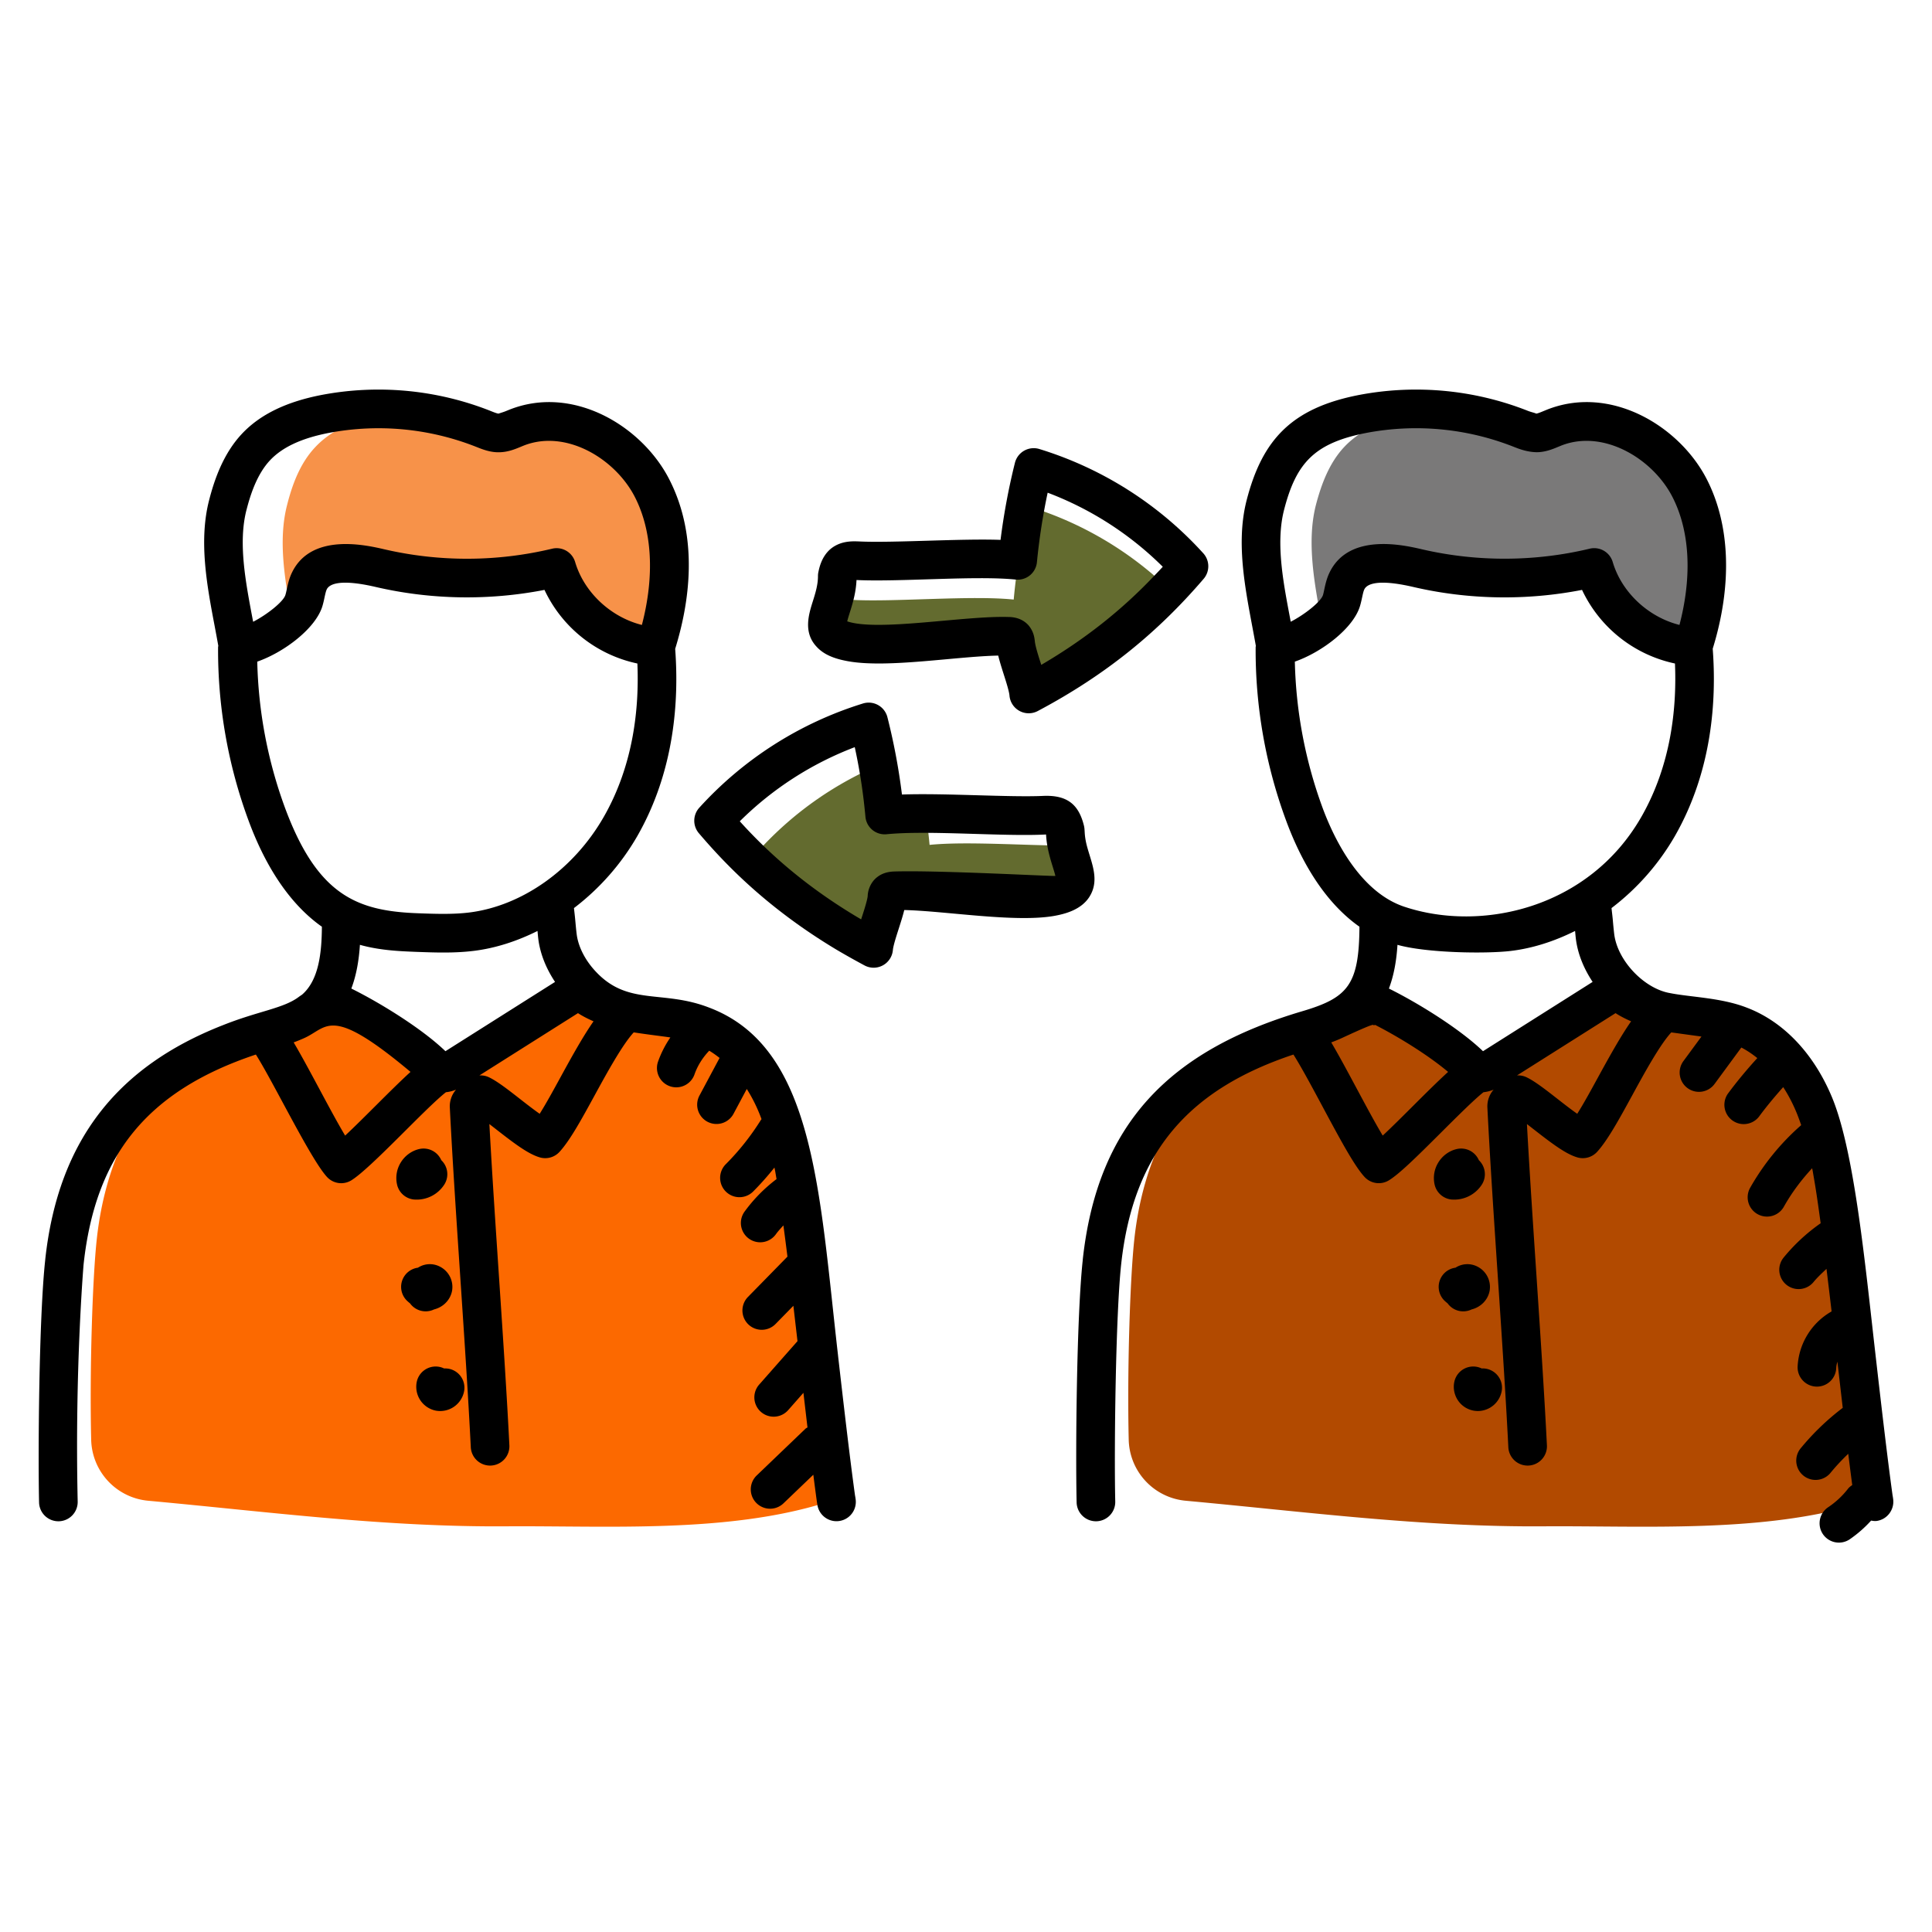
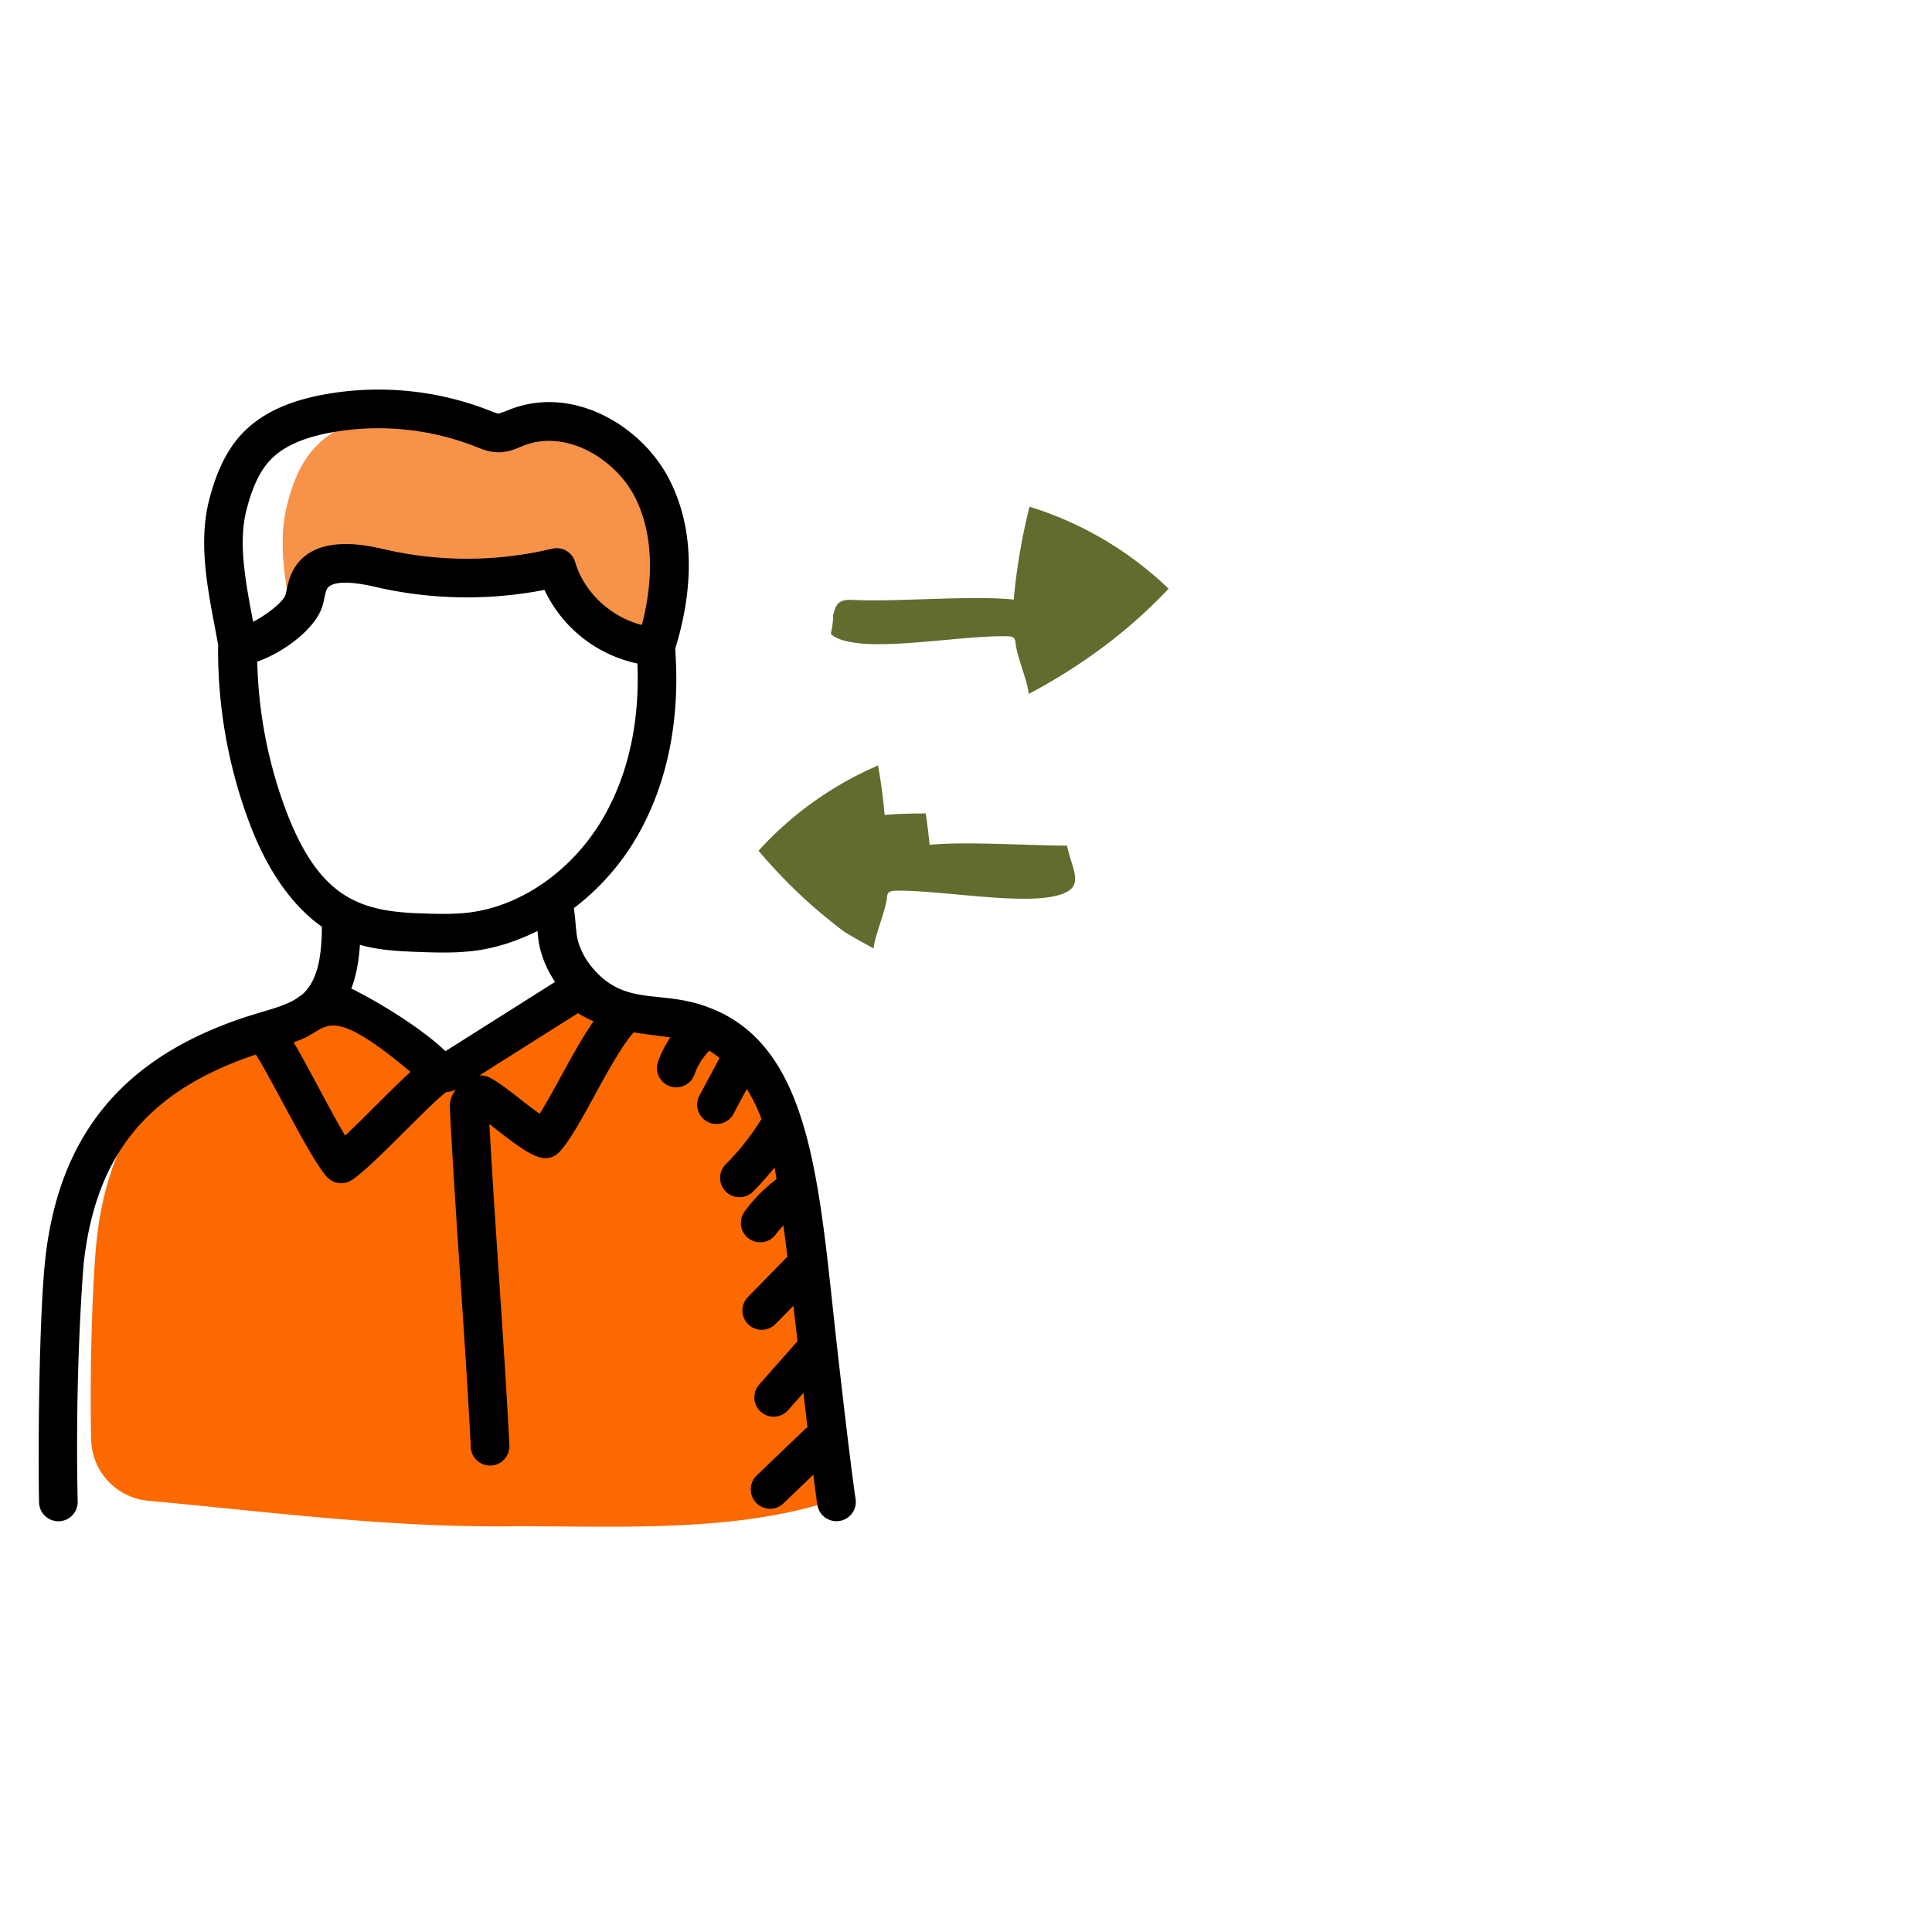
<svg xmlns="http://www.w3.org/2000/svg" id="SvgjsSvg1165" width="288" height="288" version="1.1">
  <defs id="SvgjsDefs1166" />
  <g id="SvgjsG1167">
    <svg viewBox="0 0 100 100" width="288" height="288">
      <path fill="#f79249" d="M34.216 32.501c-.079.325-.177.65-.276.966-2.157-.138-4.166-1.626-4.974-3.635a18.46 18.46 0 0 1-3.3.02c-1.99.157-4 .01-5.95-.434-.01 0-.03-.01-.039-.01-1.31-.305-3.073-.552-3.664.66-.148.315-.178.67-.276 1.005-.089.286-.315.6-.63.906-.365-1.95-.72-4.009-.247-5.841.276-1.094.69-2.187 1.468-3.005.926-.985 2.265-1.457 3.585-1.714.385-.078.779-.137 1.173-.177 1.34.128 2.66.453 3.91.946.266.108.542.226.828.216.315 0 .61-.147.906-.265.217-.09.433-.148.65-.197.857-.207 1.753-.138 2.61.128 1.567.502 2.985 1.704 3.753 3.191 1.133 2.197 1.094 4.817.473 7.24z" class="colorf7ca49 svgShape" />
      <path fill="#fc6900" d="M43.233 77.567c-.167.09-.348.167-.537.223-5.083 1.574-11.28 1.177-16.467 1.212-6.316.048-12.332-.752-18.55-1.323a3.248 3.248 0 0 1-2.96-3.176c-.084-3.481.063-8.293.292-10.382.307-2.806 1.254-5.619 3.127-7.729.397-.446.822-.85 1.281-1.218v-.007a13.416 13.416 0 0 1 2.2-1.463c.008-.007.015-.007.021-.007a19.136 19.136 0 0 1 3.656-1.476c.202-.063.404-.118.606-.18.007 0 .014 0 .02-.008a8.97 8.97 0 0 0 .614-.202c.055-.02.111-.035.16-.062.07-.021.132-.05.202-.077.076-.035.16-.07.237-.111.083.034.174.076.271.125 1.636.8 3.823 2.186 4.867 3.266.112.111.23.23.39.257.181.035.355-.07.509-.167.369-.23.786-.494 1.24-.78a.449.449 0 0 0 .166.07c.181.035.355-.07.508-.167l4.875-3.078c.049-.035.097-.063.146-.097.654.689 1.49 1.197 2.347 1.364.34.07.682.112 1.023.16.021 0 .042.007.063.007.285.035.578.07.863.112a11.633 11.633 0 0 1 .968.16c.313.07.627.153.933.272 1.769.668 3.064 2.249 3.81 3.983a12.471 12.471 0 0 1 .619 1.83c.049.175.09.342.125.516.077.341.146.69.216 1.038.042.236.077.466.118.703.077.466.147.933.21 1.4.598 4.226 1.239 10.73 1.83 15.012z" class="color00d4fc svgShape" />
-       <path fill="#7a7979" d="M87.861 32.728c-.069.246-.138.492-.216.739-2.177-.138-4.197-1.646-4.985-3.675a19.073 19.073 0 0 1-3.516.08 19.87 19.87 0 0 1-5.763-.464l-.266-.059c-1.27-.276-2.846-.414-3.398.72-.148.314-.177.669-.276 1.004-.118.394-.512.847-1.014 1.241-.385-2.049-.808-4.246-.316-6.176.286-1.094.7-2.187 1.468-3.005.926-.985 2.266-1.457 3.595-1.714.454-.088.907-.157 1.37-.197 1.418.109 2.827.444 4.156.966.266.108.542.226.828.216.315 0 .61-.147.906-.265.128-.05.256-.099.394-.128.857-.257 1.753-.237 2.62 0 1.665.443 3.192 1.684 4 3.25 1.172 2.266 1.083 4.975.413 7.467z" class="color7a7979 svgShape" />
-       <path fill="#b24a00" d="M96.937 77.567c-.168.09-.349.167-.537.223-5.083 1.574-11.28 1.177-16.468 1.212-6.315.048-12.331-.752-18.55-1.323a3.248 3.248 0 0 1-2.96-3.176c-.083-3.481.064-8.293.293-10.382.307-2.806 1.254-5.619 3.127-7.729.397-.446.822-.85 1.281-1.218v-.007a13.416 13.416 0 0 1 2.2-1.463c.007-.007.015-.007.021-.007A19.136 19.136 0 0 1 69 52.221c.202-.063.404-.118.606-.18.007 0 .014 0 .02-.008a8.97 8.97 0 0 0 .613-.202c.056-.02.112-.035.16-.062.07-.021.133-.05.203-.077.076-.035.16-.07.236-.111.084.034.174.076.272.125 1.636.8 3.823 2.186 4.867 3.266.112.111.23.23.39.257.181.035.355-.07.508-.167.37-.23.787-.494 1.24-.78a.449.449 0 0 0 .167.07c.181.035.355-.07.508-.167l4.875-3.078c.048-.035.097-.063.146-.097.654.689 1.49 1.197 2.346 1.364.342.07.683.112 1.024.16.021 0 .042.007.063.007.285.035.578.07.863.112a11.635 11.635 0 0 1 .968.16c.313.07.627.153.933.272 1.769.668 3.064 2.249 3.809 3.983a12.471 12.471 0 0 1 .62 1.83c.048.175.09.342.125.516.077.341.146.69.216 1.038.042.236.077.466.118.703.077.466.147.933.21 1.4.598 4.226 1.239 10.73 1.83 15.012z" class="color00b269 svgShape" />
      <path fill="#636b2f" d="M60.487 30.472c-1.487 1.576-3.753 3.595-7.24 5.447-.059-.68-.62-1.95-.68-2.63-.01-.088-.02-.187-.078-.256-.08-.089-.217-.098-.335-.098-2.04-.07-6.019.66-8.028.315-.591-.099-.936-.246-1.123-.453.069-.296.118-.611.118-.946.059-.236.118-.492.305-.65.207-.168.503-.158.769-.148 2.196.108 6.087-.246 8.274-.02.148-1.615.423-3.23.817-4.807a18.126 18.126 0 0 1 7.201 4.246zM54.35 46.43c-2.019.335-5.989-.385-8.038-.325-.118.01-.246.02-.325.108a.396.396 0 0 0-.078.256c-.07.67-.63 1.95-.69 2.62a39.081 39.081 0 0 1-1.468-.827c-2.147-1.596-3.546-3.123-4.491-4.226a17.897 17.897 0 0 1 6.185-4.413c.158.847.266 1.704.345 2.561.601-.059 1.34-.079 2.128-.079.079.542.148 1.084.197 1.626 1.842-.188 4.886.03 7.112.039.296 1.409 1.123 2.315-.877 2.66z" class="colorfd6229 svgShape" />
      <path d="M43.38 70.184c-.987-8.59-1.216-15.968-6.678-18.032-2.398-.93-4.171-.08-5.838-1.835-.565-.589-.935-1.307-1.016-1.971-.03-.235-.05-.472-.073-.717-.017-.198-.044-.417-.067-.627a12.591 12.591 0 0 0 3.28-3.728c1.942-3.394 2.157-7.057 1.959-9.69.734-2.37 1.246-5.75-.31-8.781-1.41-2.751-4.976-4.908-8.274-3.597l-.173.07c-.132.056-.336.113-.383.132-.072 0-.259-.074-.441-.148a15.77 15.77 0 0 0-8.704-.821c-1.84.354-3.191 1.01-4.13 2.004-1.01 1.07-1.458 2.476-1.707 3.44-.55 2.125-.106 4.458.285 6.518.066.35.13.692.19 1.032-.002.02-.012.036-.012.056a25.45 25.45 0 0 0 1.584 9.004c.93 2.513 2.221 4.369 3.789 5.474-.009 1.355-.16 2.744-1.006 3.498-.05.043-.111.076-.165.116-.796.617-2.1.74-3.965 1.487l-.034.013c-5.28 2.083-8.461 5.804-9.148 12.098l-.004.049c-.322 2.963-.375 9.958-.317 12.536a1 1 0 0 0 .999.977h.023a1 1 0 0 0 .977-1.022c-.152-6.851.297-12.124.301-12.224l.008-.08c.61-5.548 3.217-8.933 8.914-10.832.926 1.464 2.828 5.406 3.68 6.335a1 1 0 0 0 1.264.174c1.009-.624 3.853-3.75 4.894-4.559.074-.006.22-.031.322-.063.043-.013.083-.024.122-.039.028-.011.055-.021.08-.033a1.31 1.31 0 0 0-.323.934c.267 5.327.816 12.227 1.084 17.554a1 1 0 1 0 1.997-.1c-.25-4.98-.756-11.481-1.034-16.605l.342.266c.986.77 1.677 1.287 2.27 1.46.365.106.761-.004 1.018-.286.549-.601 1.138-1.68 1.82-2.928.616-1.129 1.43-2.615 2.022-3.257.852.13 1.547.207 1.896.263a5.407 5.407 0 0 0-.638 1.251 1 1 0 1 0 1.888.66c.16-.458.427-.876.762-1.226.183.111.361.236.535.375l-1.034 1.934a1 1 0 1 0 1.764.942l.678-1.27a8.048 8.048 0 0 1 .764 1.565c-.008.01-.019.015-.025.026a12.967 12.967 0 0 1-1.826 2.304 1 1 0 1 0 1.416 1.413c.39-.392.758-.807 1.103-1.24.014.067.027.124.04.194l.068.403a8.041 8.041 0 0 0-1.658 1.688 1 1 0 0 0 1.626 1.165c.116-.163.256-.307.387-.457.07.513.14 1.055.21 1.617l-2.034 2.077a1 1 0 1 0 1.428 1.4l.913-.933.213 1.831-1.983 2.248a1 1 0 1 0 1.5 1.323l.79-.897.21 1.791c-.031.024-.069.035-.099.063l-2.528 2.423a1 1 0 0 0 1.384 1.444l1.545-1.481c.014.107.184 1.44.207 1.531a1 1 0 0 0 1.985-.252 2.966 2.966 0 0 0-.035-.218c-.283-2.056-.584-4.675-.875-7.209zM27.861 48.59c.094.767.402 1.533.868 2.234l-5.673 3.586c-1.208-1.163-3.349-2.488-4.871-3.243.269-.713.394-1.486.444-2.263.995.281 2.017.331 2.93.365.982.036 1.937.07 2.93-.048 1.142-.136 2.265-.502 3.332-1.034.013.134.024.272.04.403zm-15.1-22.206c.193-.75.53-1.834 1.223-2.567.642-.679 1.641-1.141 3.055-1.413a13.761 13.761 0 0 1 7.63.733c.31.124.717.283 1.165.272.456-.006.827-.161 1.125-.285l.141-.058c2.188-.867 4.74.67 5.757 2.651.905 1.763 1.03 4.092.367 6.63-1.599-.4-2.987-1.674-3.455-3.257a1 1 0 0 0-1.192-.689 18.949 18.949 0 0 1-8.674.033c-.936-.217-3.78-.88-4.788 1.196-.152.312-.219.623-.272.873-.021.097-.041.195-.07.29-.098.34-.927 1.007-1.67 1.39l-.03-.154c-.368-1.944-.75-3.954-.313-5.645zM14.747 41.8a23.432 23.432 0 0 1-1.431-7.554c1.388-.484 3.037-1.725 3.378-2.892.041-.142.074-.288.104-.433.036-.166.07-.322.115-.416.117-.24.6-.573 2.537-.123 2.854.663 5.854.712 8.732.151a6.893 6.893 0 0 0 4.809 3.81c.097 2.279-.19 5.23-1.74 7.938-1.561 2.728-4.243 4.626-6.999 4.954-.846.1-1.749.067-2.62.035-3.134-.115-5.197-.907-6.885-5.47zm3.117 16.978c-.757-1.265-1.854-3.453-2.664-4.824.198-.072.393-.152.589-.242 1.188-.555 1.334-1.684 5.442 1.755l.017.014c-1.036.947-2.385 2.366-3.384 3.297zm10.069-1.128c-.941-.662-1.95-1.574-2.638-1.897a1.005 1.005 0 0 0-.481-.089l5.102-3.224c.244.159.518.297.805.423-.513.735-1.053 1.693-1.697 2.872-.377.69-.762 1.394-1.091 1.915z" />
-       <path d="M21.45 62.088a1.698 1.698 0 0 0 1.548-.777 1 1 0 0 0-.158-1.262 1 1 0 0 0-1.136-.576c-.39.088-.74.34-.957.691a1.534 1.534 0 0 0-.192 1.165 1 1 0 0 0 .896.76zm1.016 5.688c.464-.114.84-.478.932-.96a1.179 1.179 0 0 0-.618-1.25 1.128 1.128 0 0 0-1.148.05 1 1 0 0 0-.54 1.734c.033.03.076.068.131.112a1 1 0 0 0 1.243.314zm.745 3.068a1.097 1.097 0 0 0-.226-.014 1 1 0 0 0-1.41.677 1.26 1.26 0 0 0 .97 1.505A1.26 1.26 0 0 0 24.024 72a.999.999 0 0 0-.813-1.157zm74.747 6.547c-.284-2.058-.585-4.68-.876-7.216-.552-4.81-1.11-10.749-2.31-13.502-.95-2.21-2.503-3.816-4.367-4.521-1.35-.523-2.937-.536-4.018-.76l-.008-.001c-1.312-.26-2.66-1.678-2.828-3.046a21.08 21.08 0 0 1-.072-.726c-.018-.195-.045-.41-.067-.617a12.597 12.597 0 0 0 3.28-3.728c1.943-3.396 2.157-7.063 1.958-9.697 1.015-3.286.912-6.396-.309-8.774-1.41-2.751-4.975-4.908-8.274-3.597l-.171.07c-.133.056-.314.13-.384.132-.068-.04-.258-.074-.443-.148a15.77 15.77 0 0 0-8.703-.821c-3.51.675-5.03 2.322-5.838 5.444-.631 2.446.045 5.112.475 7.55-.001.02-.011.036-.011.056a25.453 25.453 0 0 0 1.584 9.004c.929 2.512 2.22 4.369 3.789 5.474-.02 3.018-.603 3.677-2.96 4.374-6.86 2.033-10.59 5.808-11.36 12.842l-.004.056c-.318 2.958-.374 9.923-.315 12.525a1 1 0 0 0 1 .977h.022a1 1 0 0 0 .977-1.022c-.063-2.856.026-9.72.309-12.305.643-5.848 3.562-9.047 8.914-10.831.421.666 1.015 1.776 1.517 2.713 1.011 1.888 1.661 3.074 2.164 3.622a1 1 0 0 0 1.263.174c.54-.334 1.38-1.158 2.703-2.477.778-.776 1.723-1.718 2.19-2.082.043-.003.08-.01.12-.017.074-.012.141-.027.206-.047.04-.012.076-.022.112-.036.03-.012.06-.022.088-.035a1.31 1.31 0 0 0-.324.934c.264 5.274.816 12.244 1.083 17.554a1 1 0 1 0 1.997-.1c-.244-4.883-.756-11.503-1.033-16.605l.342.266c.986.77 1.677 1.287 2.269 1.46.365.106.761-.004 1.02-.286.547-.601 1.137-1.68 1.82-2.929.615-1.128 1.428-2.614 2.02-3.255.122.018 1.462.201 1.562.215l-.934 1.27a1 1 0 1 0 1.612 1.184l1.386-1.886c.287.147.562.333.827.546-.54.593-1.056 1.21-1.528 1.85a1.001 1.001 0 0 0 1.61 1.188c.39-.53.816-1.04 1.258-1.535.24.368.454.769.639 1.198.102.234.197.494.292.77a12.482 12.482 0 0 0-2.643 3.245 1 1 0 1 0 1.747.976c.4-.716.9-1.382 1.463-1.989l.033.158c.091.562.146.761.408 2.688a9.508 9.508 0 0 0-1.915 1.774 1 1 0 1 0 1.547 1.268c.204-.249.44-.463.67-.682.088.715.176 1.453.264 2.204a3.482 3.482 0 0 0-1.758 2.84 1 1 0 1 0 1.998.088c.005-.11.029-.22.06-.326l.277 2.389a12.926 12.926 0 0 0-2.18 2.097 1 1 0 1 0 1.548 1.267c.284-.348.592-.676.917-.986.07.563.138 1.1.207 1.618-.076.054-.154.107-.214.184a4.36 4.36 0 0 1-1.02.956 1 1 0 1 0 1.115 1.66 6.35 6.35 0 0 0 1.095-.96c.09.013.178.031.273.02.547-.067.937-.573.87-1.121a2.806 2.806 0 0 0-.033-.214zM81.566 48.589c.094.767.403 1.533.868 2.234L76.76 54.41c-1.21-1.164-3.352-2.49-4.87-3.243.269-.713.394-1.486.443-2.263 1.496.423 4.567.47 5.86.317 1.142-.136 2.266-.502 3.333-1.035.013.135.024.273.04.404zM66.465 26.383c.624-2.417 1.565-3.458 4.28-3.98a13.765 13.765 0 0 1 7.631.734c.31.123.693.26 1.164.27.455-.005.826-.16 1.125-.284l.14-.058c2.184-.865 4.74.67 5.757 2.651.905 1.763 1.03 4.093.367 6.63-1.599-.4-2.988-1.674-3.455-3.257a1 1 0 0 0-1.193-.689c-2.834.68-5.833.691-8.674.033-.935-.217-3.779-.88-4.788 1.197-.152.311-.218.622-.272.87-.02.099-.04.197-.068.293-.1.34-.929 1.006-1.671 1.388-.342-1.833-.807-4.002-.343-5.798zM68.452 41.8a23.436 23.436 0 0 1-1.431-7.554c1.388-.485 3.037-1.725 3.377-2.892.042-.142.074-.287.105-.433.036-.166.07-.323.115-.416.116-.24.6-.573 2.537-.123 2.855.664 5.856.713 8.731.151a6.895 6.895 0 0 0 4.81 3.81c.097 2.279-.19 5.231-1.74 7.938-2.712 4.737-8.278 5.985-12.272 4.65-2.081-.694-3.462-3.048-4.232-5.13zm3.117 16.978c-.765-1.278-1.858-3.461-2.664-4.824.195-.071.389-.15.582-.24 2.12-.983 1.409-.556 1.688-.666 1.2.612 2.717 1.545 3.759 2.417l.02.016c-1.05.959-2.387 2.368-3.385 3.297zm10.068-1.128c-.935-.658-1.95-1.575-2.637-1.897a1.006 1.006 0 0 0-.481-.089l5.102-3.224c.244.159.518.297.805.423-.512.735-1.053 1.693-1.697 2.871-.377.69-.762 1.395-1.092 1.916z" />
-       <path d="M75.155 62.088a1.7 1.7 0 0 0 1.547-.777 1 1 0 0 0-.157-1.26.999.999 0 0 0-1.137-.578c-.39.088-.74.34-.957.691a1.534 1.534 0 0 0-.192 1.165 1 1 0 0 0 .896.76zm1.015 5.688c.464-.115.84-.478.932-.96a1.179 1.179 0 0 0-.618-1.25 1.129 1.129 0 0 0-1.148.05 1 1 0 0 0-.538 1.736c.032.028.076.067.13.11a.996.996 0 0 0 1.242.314zm.741 3.067c-.075-.013-.147-.016-.222-.013a1 1 0 0 0-1.41.677c-.075.323-.012.67.17.955a1.247 1.247 0 0 0 1.04.573 1.262 1.262 0 0 0 1.24-1.038 1 1 0 0 0-.818-1.154zM43.957 34.236c2.024.346 5.549-.261 7.711-.303.074.306.178.635.286.974.124.388.277.87.297 1.099a.999.999 0 0 0 1.465.796c3.542-1.88 6.227-4.091 8.584-6.841a1 1 0 0 0-.017-1.322 18.973 18.973 0 0 0-8.486-5.398 1.002 1.002 0 0 0-1.264.714 33.938 33.938 0 0 0-.745 3.989c-2.049-.076-5.635.167-7.34.08-.35-.012-.934-.034-1.45.383-.47.396-.589.967-.64 1.21a.985.985 0 0 0-.02.205c0 .454-.135.883-.265 1.298-.213.677-.504 1.605.188 2.348.358.394.882.631 1.696.768zm.376-4.214c2.259.107 6.186-.238 8.24-.023a1 1 0 0 0 1.098-.898c.119-1.215.305-2.421.556-3.599a16.964 16.964 0 0 1 5.958 3.834c-.132.144-.273.294-.426.45-1.69 1.79-3.616 3.312-5.863 4.627-.099-.311-.31-.942-.335-1.238-.018-.159-.054-.489-.327-.81-.255-.285-.618-.43-1.044-.43h-.002c-2.278-.071-6.753.763-8.336.226.116-.484.44-1.215.481-2.14zm12.07 16.372c.573-.935-.003-1.905-.195-2.82-.094-.47-.045-.604-.105-.846-.26-1.04-.813-1.582-2.088-1.533-1.738.083-5.14-.151-7.33-.07a32.559 32.559 0 0 0-.752-4 1 1 0 0 0-1.265-.713 19.05 19.05 0 0 0-8.473 5.395 1 1 0 0 0-.021 1.321c1.304 1.53 3.454 3.817 7.066 5.993.474.283.98.566 1.505.848a1 1 0 0 0 1.47-.791c.02-.23.178-.72.305-1.115.107-.335.211-.659.285-.96 2.108.047 5.676.65 7.709.313l.006-.001c.604-.104 1.456-.323 1.883-1.02zM46.227 45.11c-.192.015-.643.052-.998.453a1.355 1.355 0 0 0-.319.835c-.04.299-.27.972-.337 1.188-.104-.06-.205-.12-.305-.18-2.86-1.722-4.735-3.52-5.977-4.896a17.057 17.057 0 0 1 5.951-3.837c.299 1.372.457 2.565.553 3.604a1 1 0 0 0 1.094.903c2.185-.214 5.978.125 8.212.015l.043-.002c.046.917.373 1.676.482 2.144-.087.031-6.139-.306-8.4-.227z" />
    </svg>
  </g>
</svg>